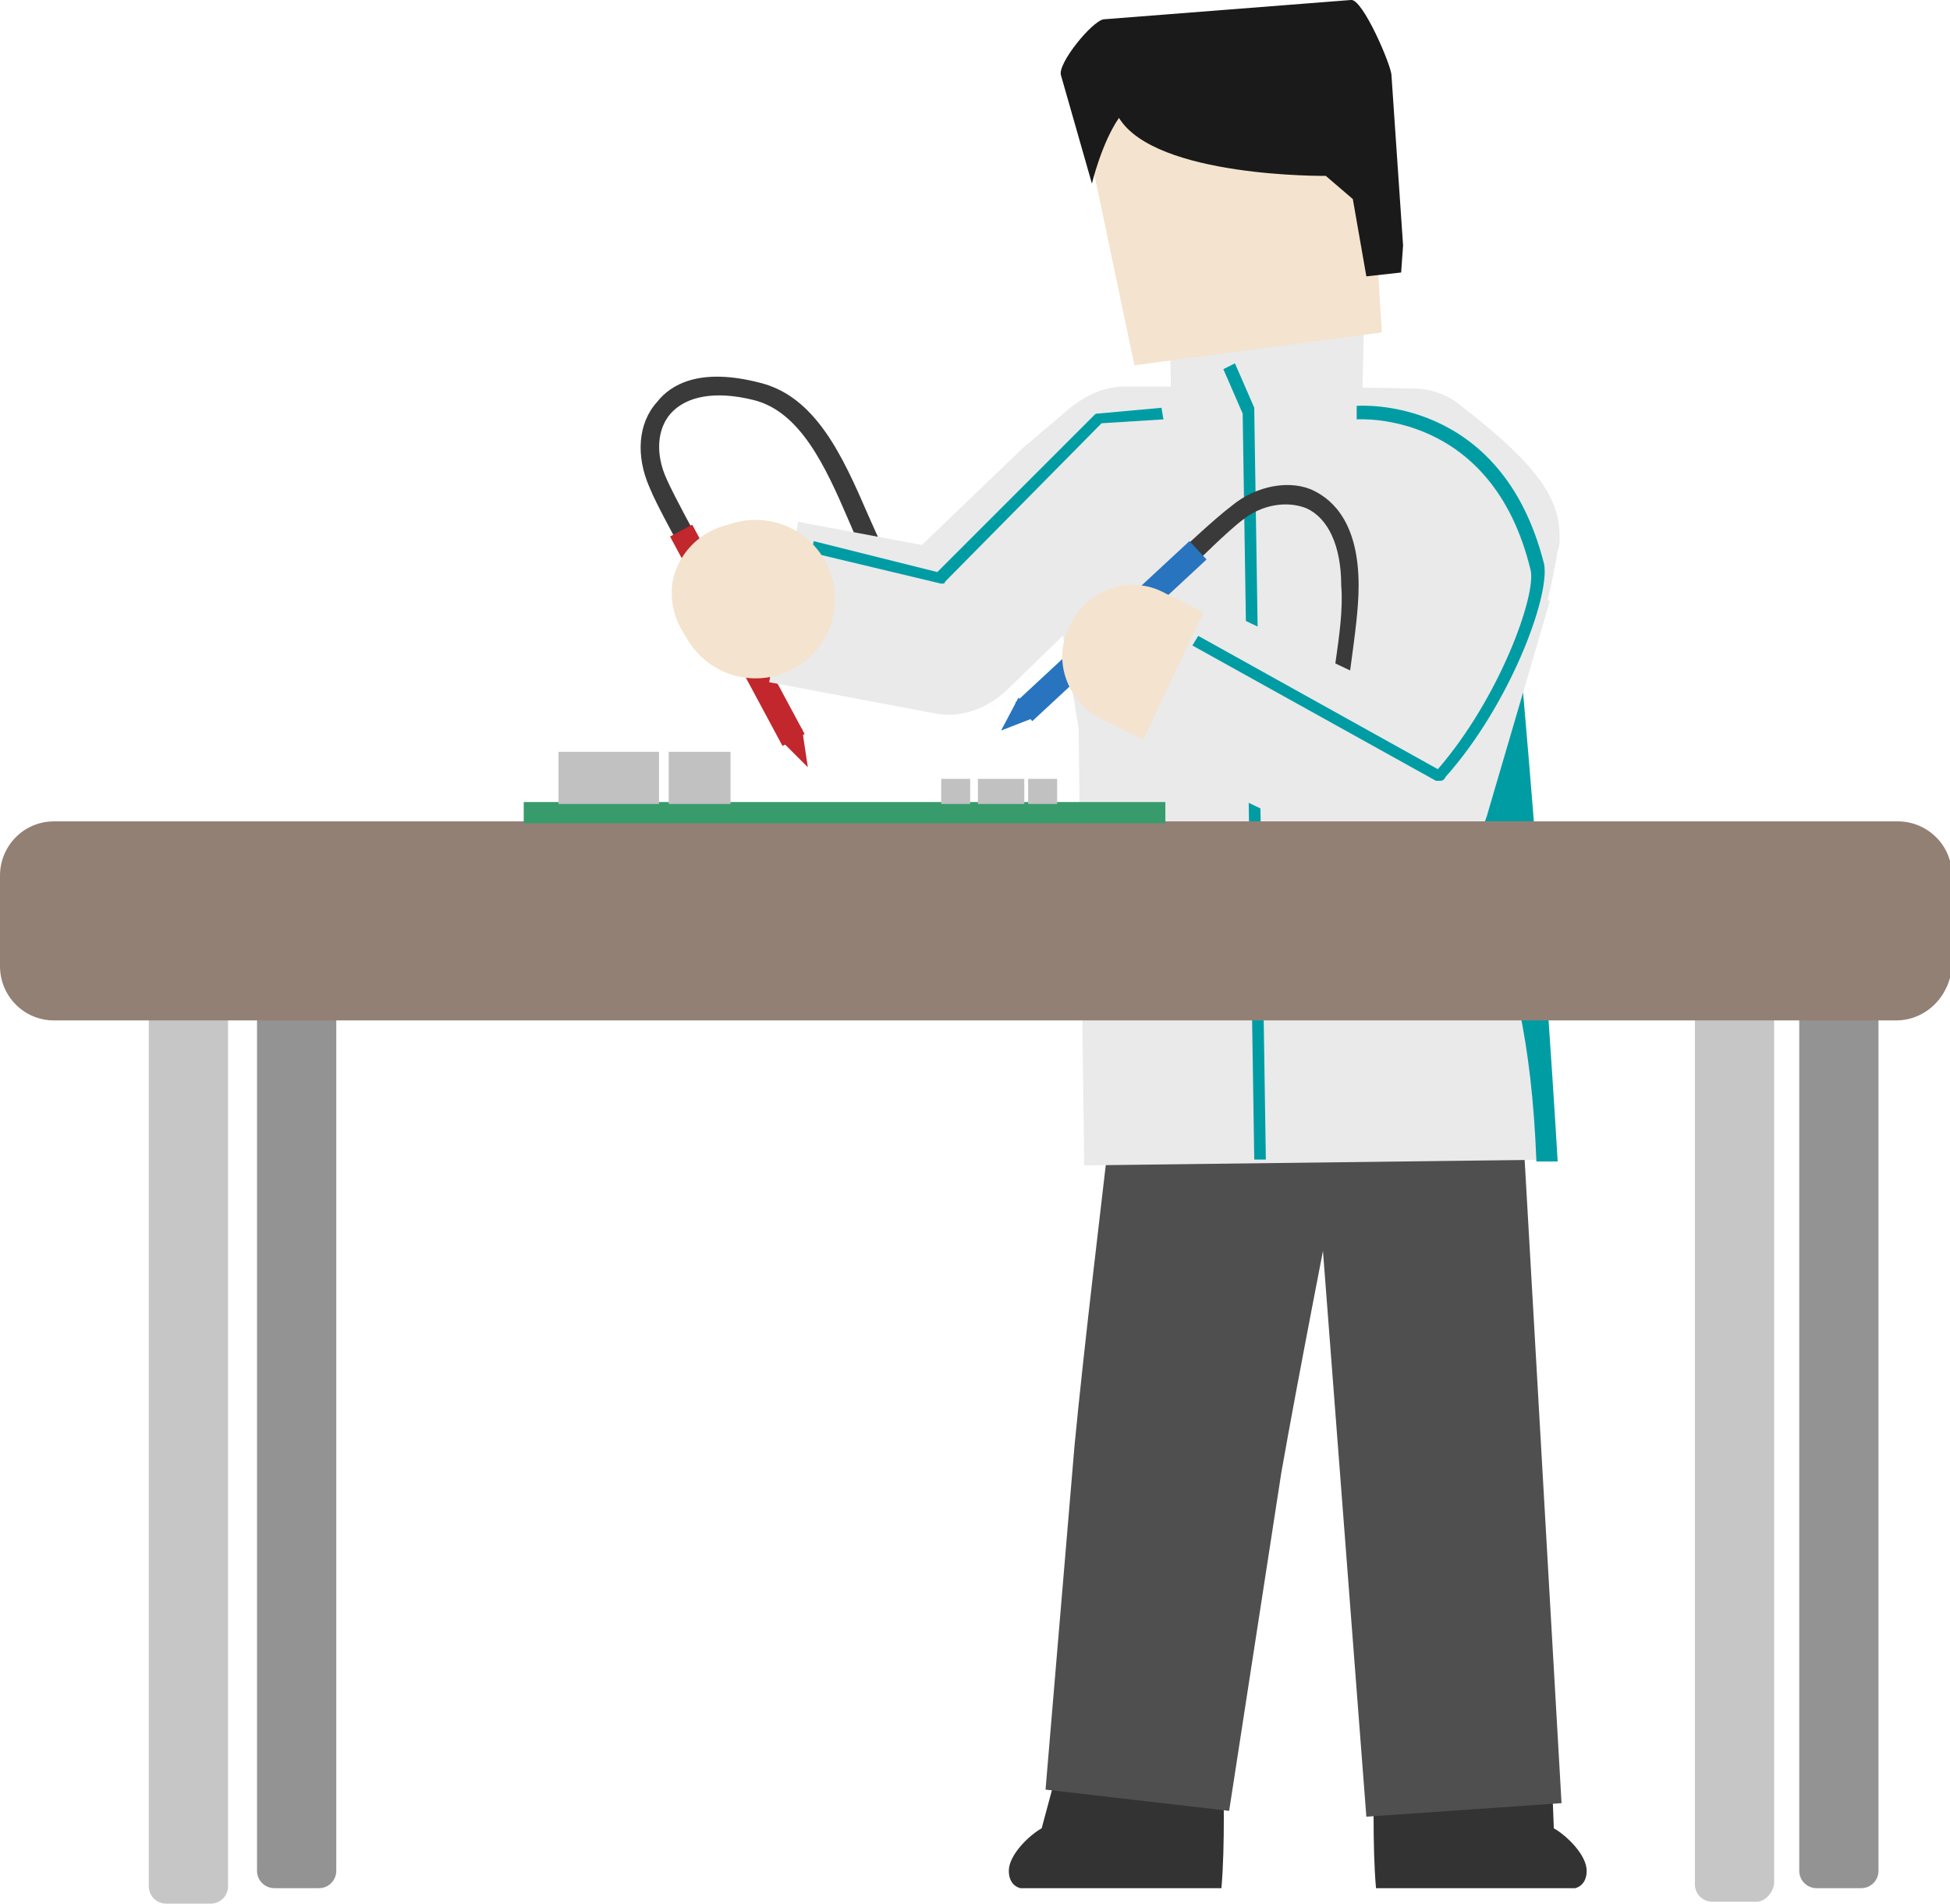
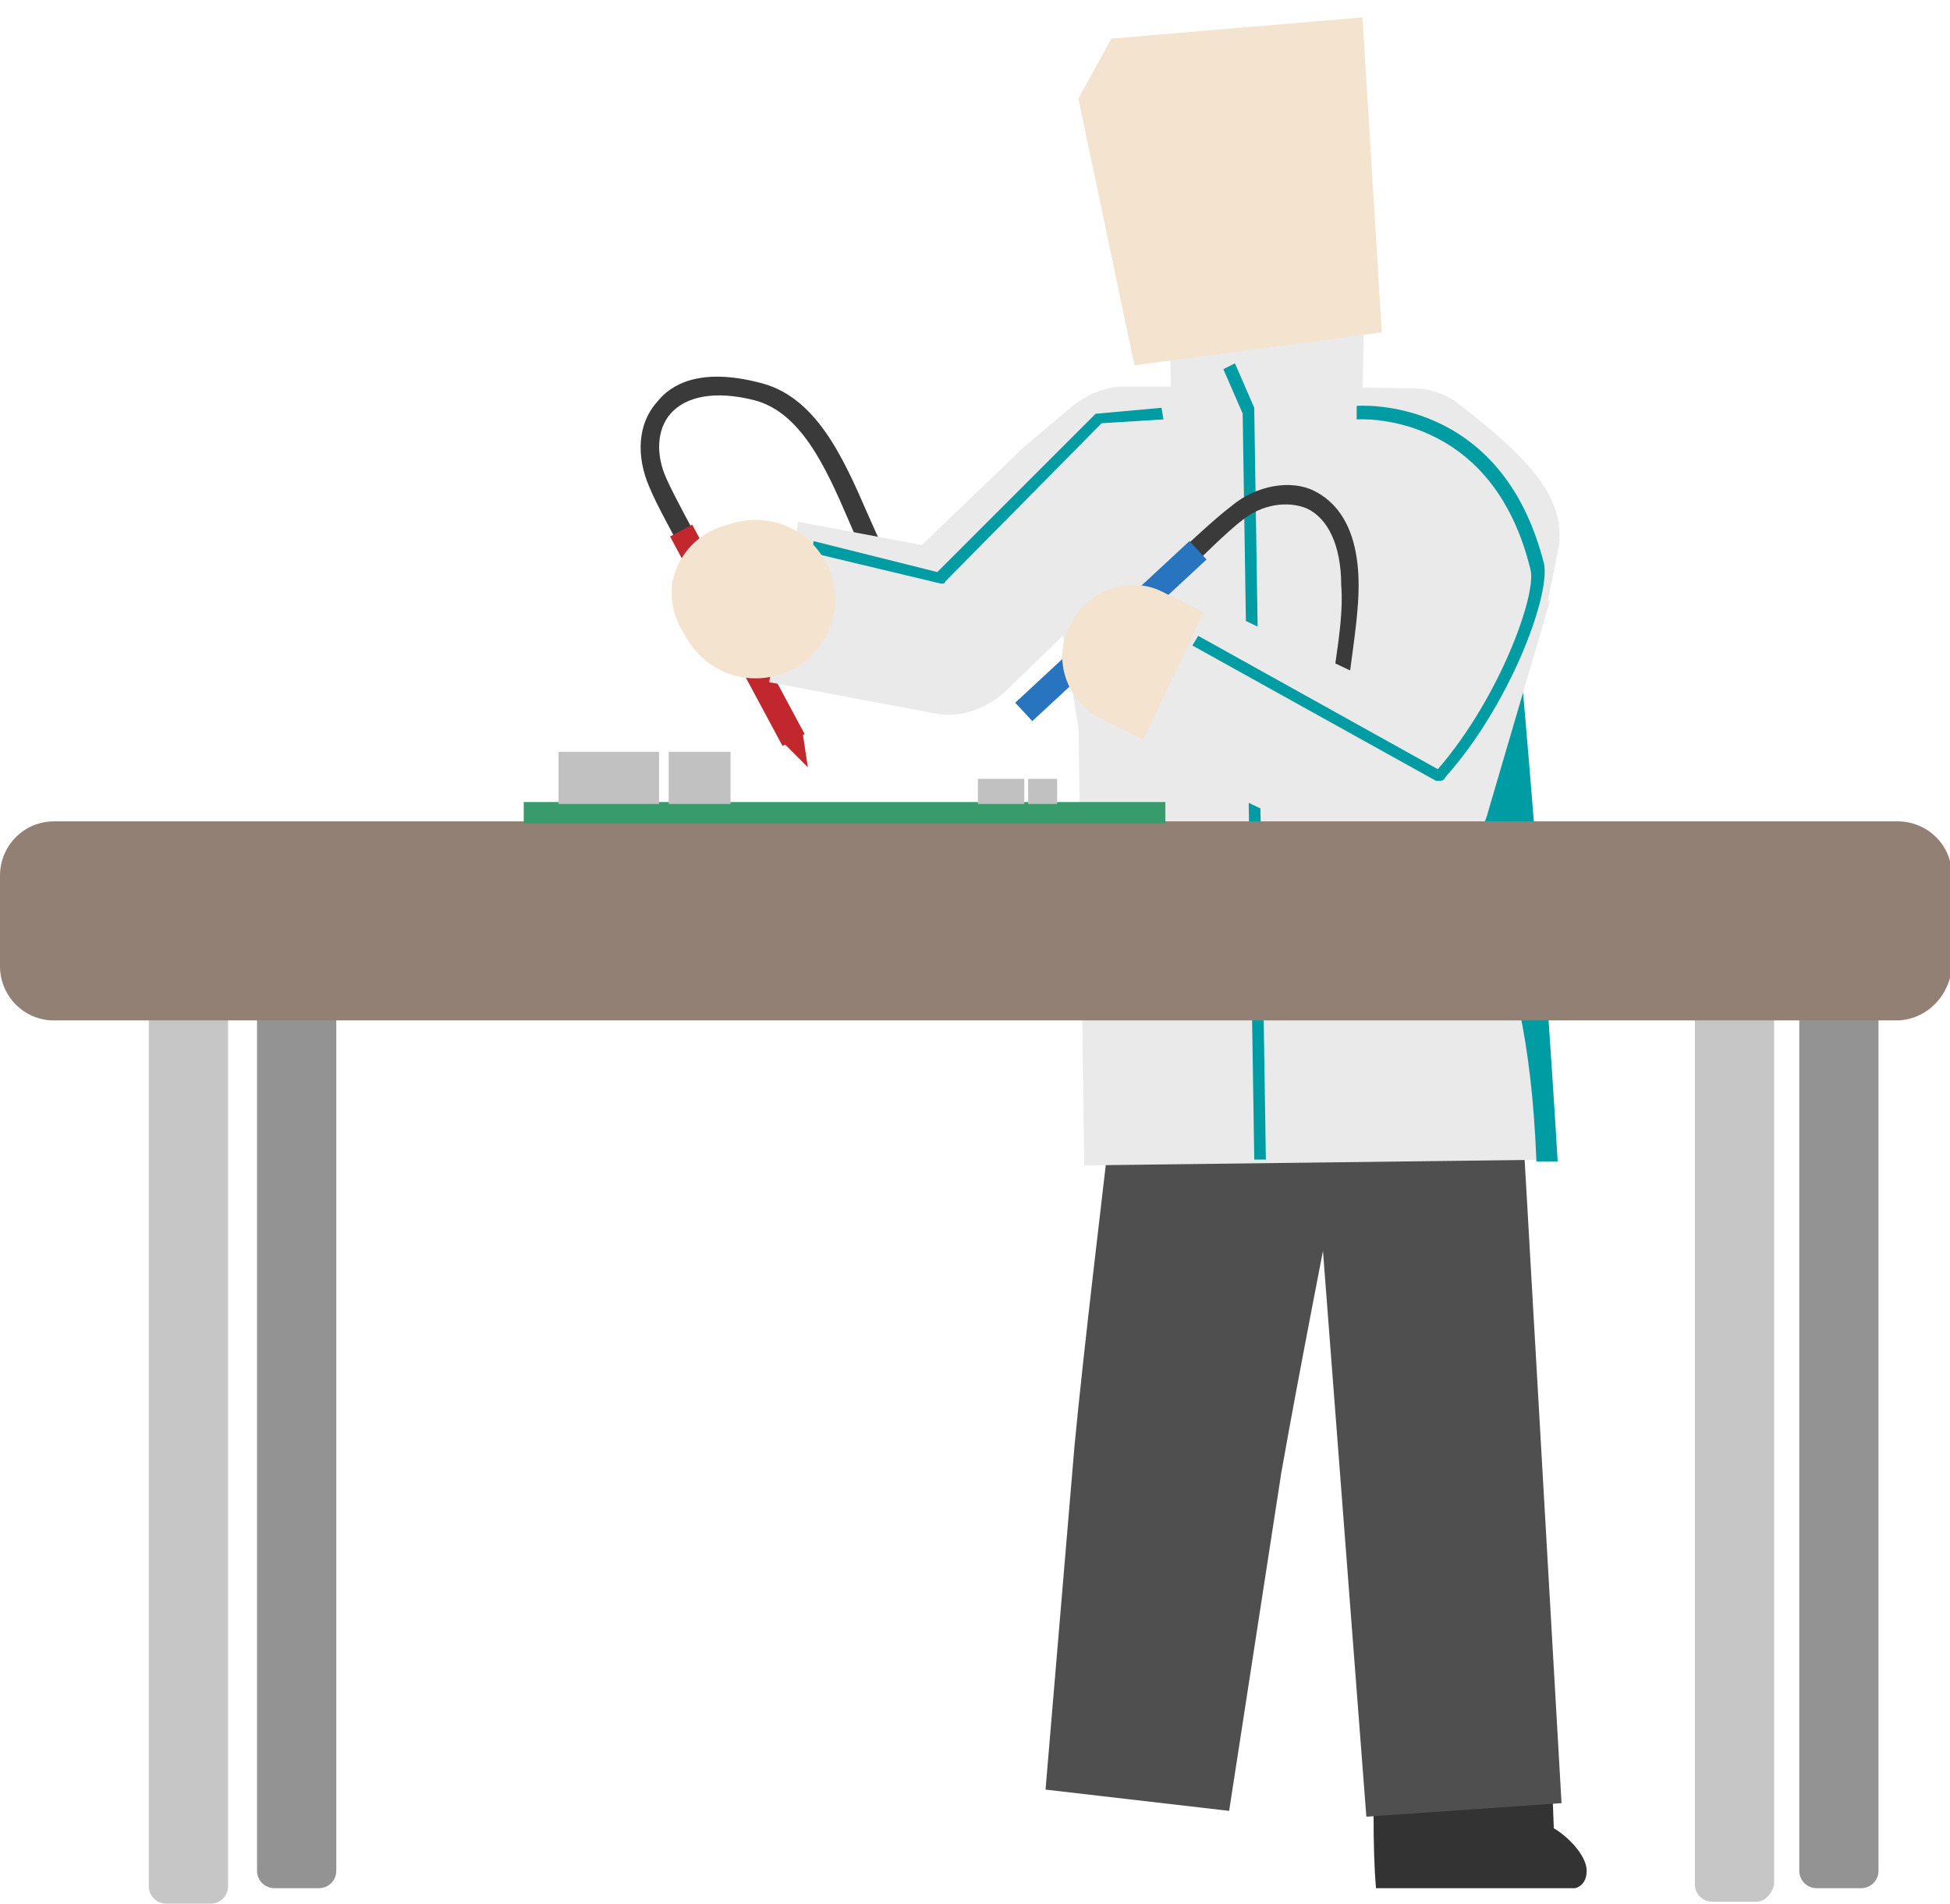
<svg xmlns="http://www.w3.org/2000/svg" version="1.1" id="レイヤー_1" x="0px" y="0px" width="100.9px" height="98.5px" viewBox="0 0 100.9 98.5" style="enable-background:new 0 0 100.9 98.5;" xml:space="preserve">
  <style type="text/css">
	.st0{fill:#C1272D;}
	.st1{fill:#3A3A3A;}
	.st2{fill:#333333;}
	.st3{fill:#4F4F4F;}
	.st4{fill:#EAEAEA;}
	.st5{fill:#009CA4;}
	.st6{fill:#F4E3CE;}
	.st7{fill:#2874BF;}
	.st8{fill:#1A1A1A;}
	.st9{fill:#C6C6C6;}
	.st10{fill:#939393;}
	.st11{fill:#938075;}
	.st12{fill:#389B6C;}
	.st13{fill:#C1C1C1;}
</style>
  <g>
    <g>
      <polygon class="st0" points="41.8,39.7 40.4,38.3 41.5,37.7 41.8,39.7   " />
    </g>
    <g>
-       <path class="st1" d="M48.5,33c-2.3-0.7-3.4-3.3-4.6-6.1c-1.2-2.8-2.5-5.6-4.9-6.2c-2-0.5-3.5-0.2-4.3,0.7    c-0.7,0.8-0.8,2.1-0.2,3.4c0.4,0.9,1.5,2.9,1.5,2.9l-0.9,0.5c0-0.1-1.1-2-1.5-3c-0.7-1.6-0.6-3.3,0.4-4.4c0.7-0.9,2.2-1.8,5.3-1    c2.9,0.7,4.3,3.8,5.6,6.8c1.1,2.5,2.2,4.9,4,5.5L48.5,33z" />
+       <path class="st1" d="M48.5,33c-2.3-0.7-3.4-3.3-4.6-6.1c-1.2-2.8-2.5-5.6-4.9-6.2c-2-0.5-3.5-0.2-4.3,0.7    c-0.7,0.8-0.8,2.1-0.2,3.4c0.4,0.9,1.5,2.9,1.5,2.9l-0.9,0.5c0-0.1-1.1-2-1.5-3c-0.7-1.6-0.6-3.3,0.4-4.4c0.7-0.9,2.2-1.8,5.3-1    c2.9,0.7,4.3,3.8,5.6,6.8c1.1,2.5,2.2,4.9,4,5.5z" />
    </g>
    <g>
      <rect x="37.5" y="26.7" transform="matrix(0.881 -0.473 0.473 0.881 -10.995 21.976)" class="st0" width="1.3" height="12.3" />
    </g>
  </g>
  <g>
    <path class="st2" d="M71.1,92.1c0,0-0.1,3.4,0.1,5.6h10.3c0,0,0.6-0.1,0.6-0.9s-1-1.8-1.7-2.2L80.3,92L71.1,92.1z" />
  </g>
  <g>
-     <path class="st2" d="M63.3,92.1c0,0,0.1,3.4-0.1,5.6H52.8c0,0-0.6-0.1-0.6-0.9s1-1.8,1.7-2.2l0.7-2.6L63.3,92.1z" />
-   </g>
+     </g>
  <g>
    <path class="st3" d="M69.6,58.8c-1,5.2-2.4,12.3-3.3,17.4c0,0-2.7,17.5-2.7,17.5l-9.5-1.1l1.5-17.8c0.5-5.2,1.4-12.6,2-17.8   C57.6,57,69.6,58.8,69.6,58.8L69.6,58.8z" />
  </g>
  <g>
    <polygon class="st3" points="70.7,94 67.9,57.5 78.7,56.7 80.8,93.3 70.7,94  " />
  </g>
  <g>
    <path class="st4" d="M56.1,60.3l-0.3-23.4l0.2,1.9l-1.9-11.3l21.8-3.7L78.5,35c0,0.1,0,0.1,0,0.2l0.1,1.4l1.9,23.4L56.1,60.3   L56.1,60.3z" />
  </g>
  <g>
    <path class="st5" d="M78.7,34.6l-4.2-5c0,0,1.4,3,1.1,9.9c-0.3,7.1,3.4,7.5,3.9,20.6h1.1C80.6,60.1,79.9,48,78.7,34.6z" />
  </g>
  <g>
    <path class="st6" d="M49.2,36.4c-0.2,0-0.4,0-0.7-0.1l-10.7-1.9c-2-0.4-3.3-2.3-3-4.3c0.4-2,2.3-3.3,4.3-3l8.9,1.6l5.2-5   c0.1-0.1,0.1-0.1,0.2-0.2l2.6-2.2c0.7-0.6,1.5-0.9,2.4-0.9c0,0,0,0,0,0l9.3,0c2,0,3.7,1.7,3.7,3.7c0,2-1.7,3.7-3.7,3.7c0,0,0,0,0,0   l-7.9,0l-1.5,1.2l-6.4,6.2C51.1,36,50.2,36.4,49.2,36.4z" />
  </g>
  <g>
    <path class="st4" d="M76.3,42.3l-7.9-3l2.8-7.4c0,0,0.4-1.2,0.8-2.9c-0.2-0.1-0.3-0.3-0.5-0.4l-4.1-0.1l-7.7,0l-1.3,1.1l-6.4,6.2   c-1,0.9-2.4,1.4-3.7,1.1l-8.5-1.6l1.5-8.3l6.4,1.2l5-4.8c0.1-0.1,0.1-0.1,0.2-0.2l2.6-2.2c0.8-0.6,1.7-1,2.7-1c0,0,0,0,0,0l9.3,0   l5.6,0.1c0.9,0,1.8,0.3,2.5,0.9c4.3,3.3,5.1,5,5.1,6.8c0,0.2,0,0.5-0.1,0.7c-0.6,3.6-1.6,6.3-1.6,6.4L76.3,42.3z M73,29.8L73,29.8   L73,29.8z" />
  </g>
  <g>
    <path class="st5" d="M48.7,30.2C48.7,30.2,48.6,30.2,48.7,30.2L42,28.6l0.1-0.6l6.4,1.6l8.1-8.1c0.1-0.1,0.1-0.1,0.2-0.1l3.3-0.3   l0.1,0.6L57,21.9l-8.1,8.2C48.9,30.2,48.8,30.2,48.7,30.2z" />
  </g>
  <g>
    <polygon class="st4" points="60.5,16 60.6,20.6 70.5,20.3 70.6,15.6  " />
  </g>
  <g>
    <path class="st5" d="M64.9,60l-0.6-38.6l-1-2.3l0.6-0.3l1,2.3c0,0,0,0.1,0,0.1L65.5,60L64.9,60z" />
  </g>
  <g>
    <g>
-       <polygon class="st7" points="51.8,37.8 52.7,36.1 53.6,37.1 51.8,37.8   " />
-     </g>
+       </g>
    <g>
      <path class="st1" d="M75.3,47.4c-7.7-1.8-6.9-8.1-6.2-13.1c0.2-1.4,0.4-2.8,0.3-4c0-2.1-0.7-3.5-1.8-4c-1-0.4-2.3-0.2-3.3,0.6    c-0.8,0.6-2.4,2.2-2.4,2.2l-0.7-0.7c0.1-0.1,1.7-1.6,2.5-2.2c1.3-1.1,3.1-1.4,4.3-0.8c1,0.5,2.3,1.7,2.3,4.9    c0,1.2-0.2,2.6-0.4,4.1c-0.7,5.1-1.4,10.4,5.4,12L75.3,47.4z" />
    </g>
    <g>
      <rect x="51.3" y="32" transform="matrix(0.733 -0.68 0.68 0.733 -6.832 47.789)" class="st7" width="12.3" height="1.3" />
    </g>
  </g>
  <g>
    <polygon class="st6" points="55.8,5.1 58.7,18.9 71.5,17.2 70.5,0.9 57.5,2  " />
  </g>
  <g>
-     <path class="st8" d="M56.5,9.5c0,0,0.5-2.1,1.4-3.4c1.9,3.1,10.7,3,10.7,3l1.4,1.2l0.7,4l1.8-0.2l0.1-1.4l-0.6-8.8   c0-0.5-1.5-4-2.1-3.9L57.1,1c-0.6,0.1-2.4,2.3-2.2,2.9L56.5,9.5z" />
-   </g>
+     </g>
  <g>
    <path class="st6" d="M72.1,44.3c-0.6,0-1.1-0.1-1.6-0.4L57,37.2c-1.8-0.9-2.6-3.1-1.6-4.9c0.9-1.8,3.1-2.6,4.9-1.6l13.4,6.7   c1.8,0.9,2.6,3.1,1.6,4.9C74.7,43.6,73.4,44.3,72.1,44.3z" />
  </g>
  <g>
    <path class="st4" d="M73,45.1c-0.6,0-1.2-0.1-1.8-0.4l-12.3-5.9l3.6-7.6l7.8,3.7l1.8-6.2l8.1,2.4L77,42c-0.3,1.2-1.2,2.2-2.3,2.7   C74.2,44.9,73.6,45.1,73,45.1z" />
  </g>
  <g>
    <path class="st5" d="M74.5,40.4c-0.1,0-0.1,0-0.2,0l-12.6-7l0.3-0.5l12.4,6.9c3.2-3.7,5.1-9,4.8-10.3c-2-8.3-8.9-7.8-9-7.8L70.2,21   c0.1,0,7.5-0.6,9.7,8.2c0.3,1.7-1.8,7.3-5.1,11C74.7,40.4,74.6,40.4,74.5,40.4z" />
  </g>
  <g>
    <circle class="st6" cx="39.1" cy="31" r="4.1" />
  </g>
  <g>
    <g>
      <path class="st9" d="M10.9,98.5H8.6c-0.5,0-0.9-0.4-0.9-0.9v-49c0-0.5,0.4-0.9,0.9-0.9h2.3c0.5,0,0.9,0.4,0.9,0.9v49    C11.8,98.1,11.4,98.5,10.9,98.5z" />
    </g>
    <g>
      <path class="st10" d="M16.5,97.7h-2.3c-0.5,0-0.9-0.4-0.9-0.9V48.5c0-0.5,0.4-0.9,0.9-0.9h2.3c0.5,0,0.9,0.4,0.9,0.9v48.3    C17.4,97.3,17,97.7,16.5,97.7z" />
    </g>
    <g>
      <path class="st10" d="M96.3,97.7H94c-0.5,0-0.9-0.4-0.9-0.9V48.5c0-0.5,0.4-0.9,0.9-0.9h2.3c0.5,0,0.9,0.4,0.9,0.9v48.3    C97.2,97.3,96.8,97.7,96.3,97.7z" />
    </g>
    <g>
      <path class="st9" d="M90.9,98.4h-2.3c-0.5,0-0.9-0.4-0.9-0.9v-49c0-0.5,0.4-0.9,0.9-0.9h2.3c0.5,0,0.9,0.4,0.9,0.9v49    C91.7,98,91.3,98.4,90.9,98.4z" />
    </g>
    <g>
      <path class="st11" d="M98.1,52.8H2.8C1.2,52.8,0,51.5,0,50v-4.7c0-1.5,1.2-2.8,2.8-2.8h95.4c1.5,0,2.8,1.2,2.8,2.8V50    C100.9,51.5,99.7,52.8,98.1,52.8z" />
    </g>
  </g>
  <g>
    <g>
      <rect x="27.1" y="41.5" class="st12" width="33.2" height="1.1" />
    </g>
    <g>
      <rect x="28.9" y="38.9" class="st13" width="5.2" height="2.7" />
    </g>
    <g>
      <rect x="34.6" y="38.9" class="st13" width="3.2" height="2.7" />
    </g>
    <g>
      <rect x="50.6" y="40.3" class="st13" width="2.4" height="1.3" />
    </g>
    <g>
      <rect x="53.2" y="40.3" class="st13" width="1.5" height="1.3" />
    </g>
    <g>
-       <rect x="48.7" y="40.3" class="st13" width="1.5" height="1.3" />
-     </g>
+       </g>
  </g>
</svg>